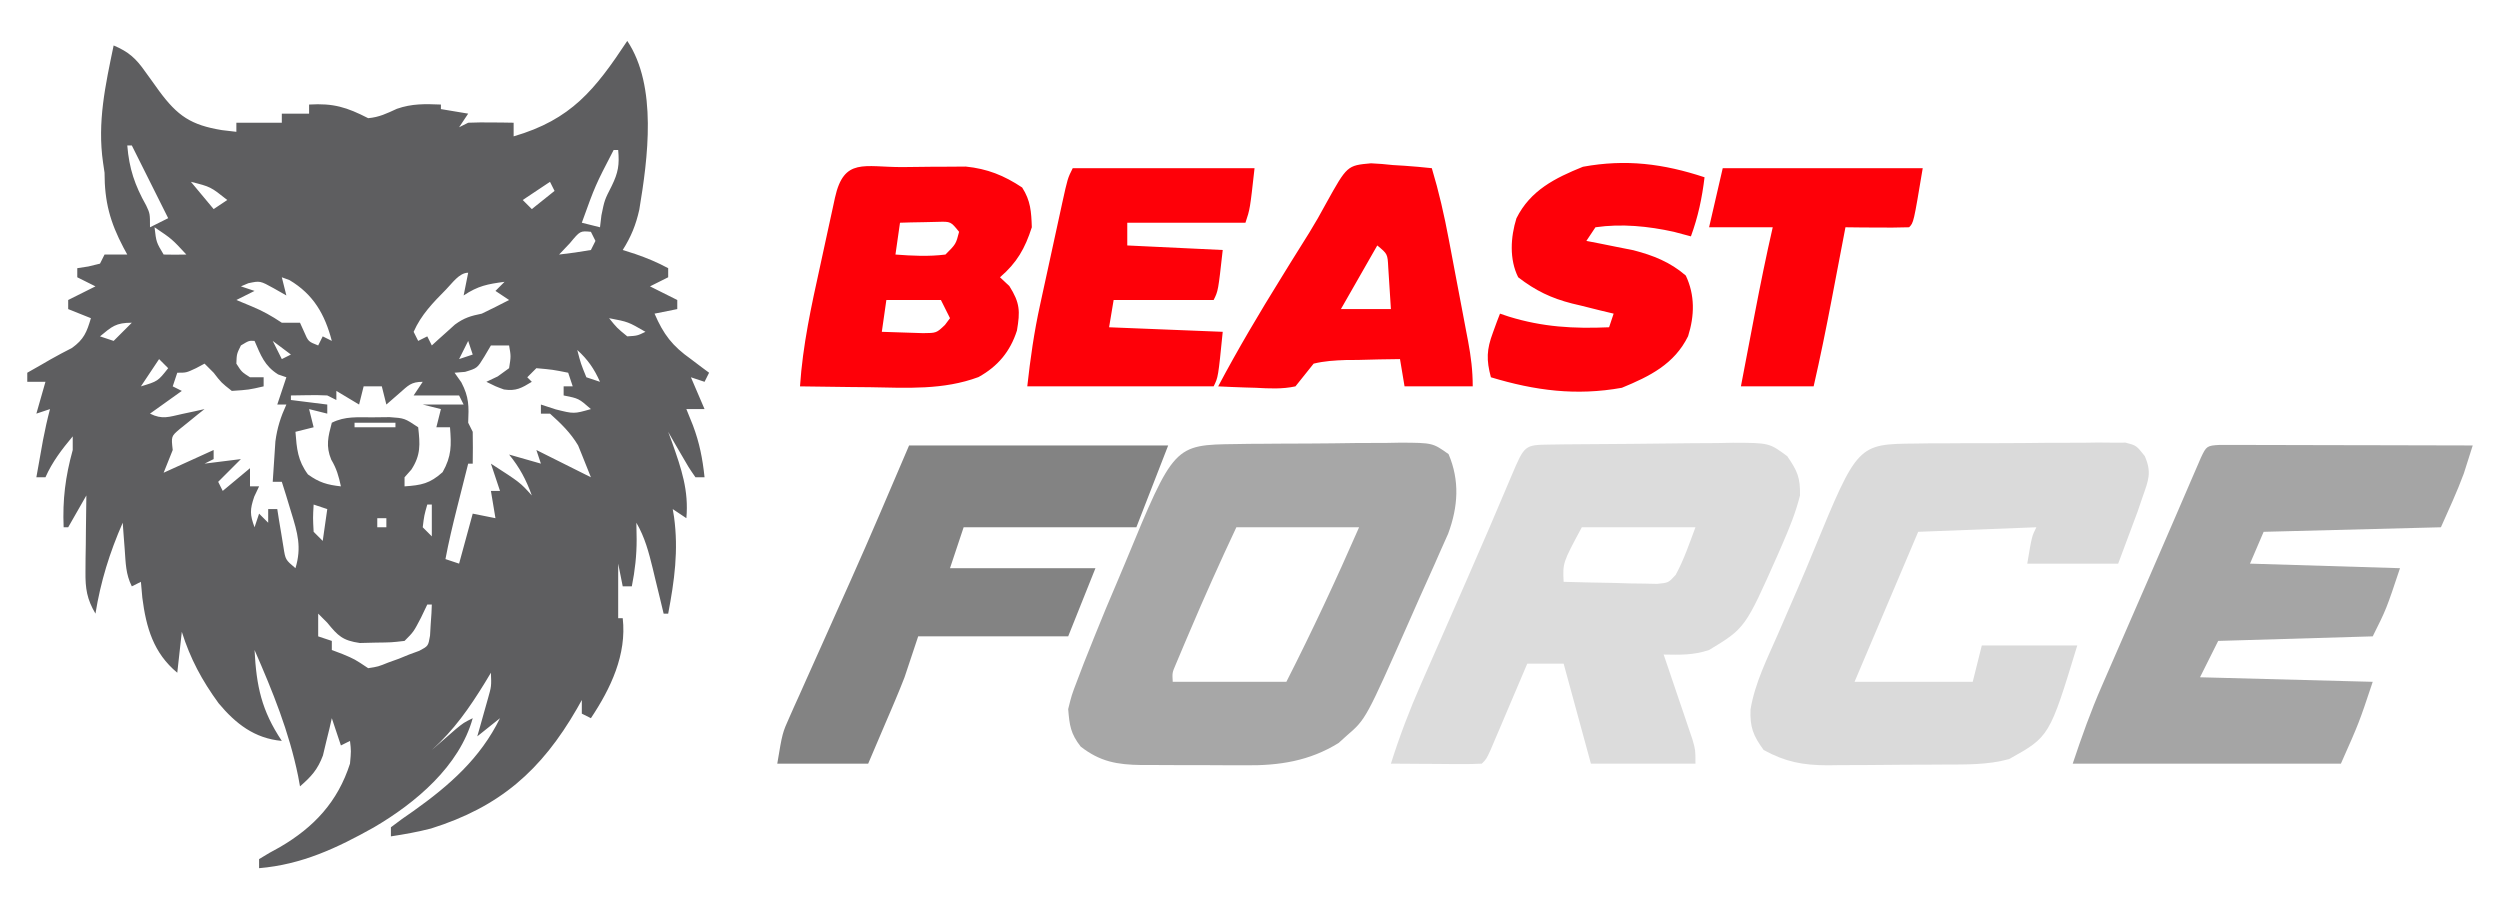
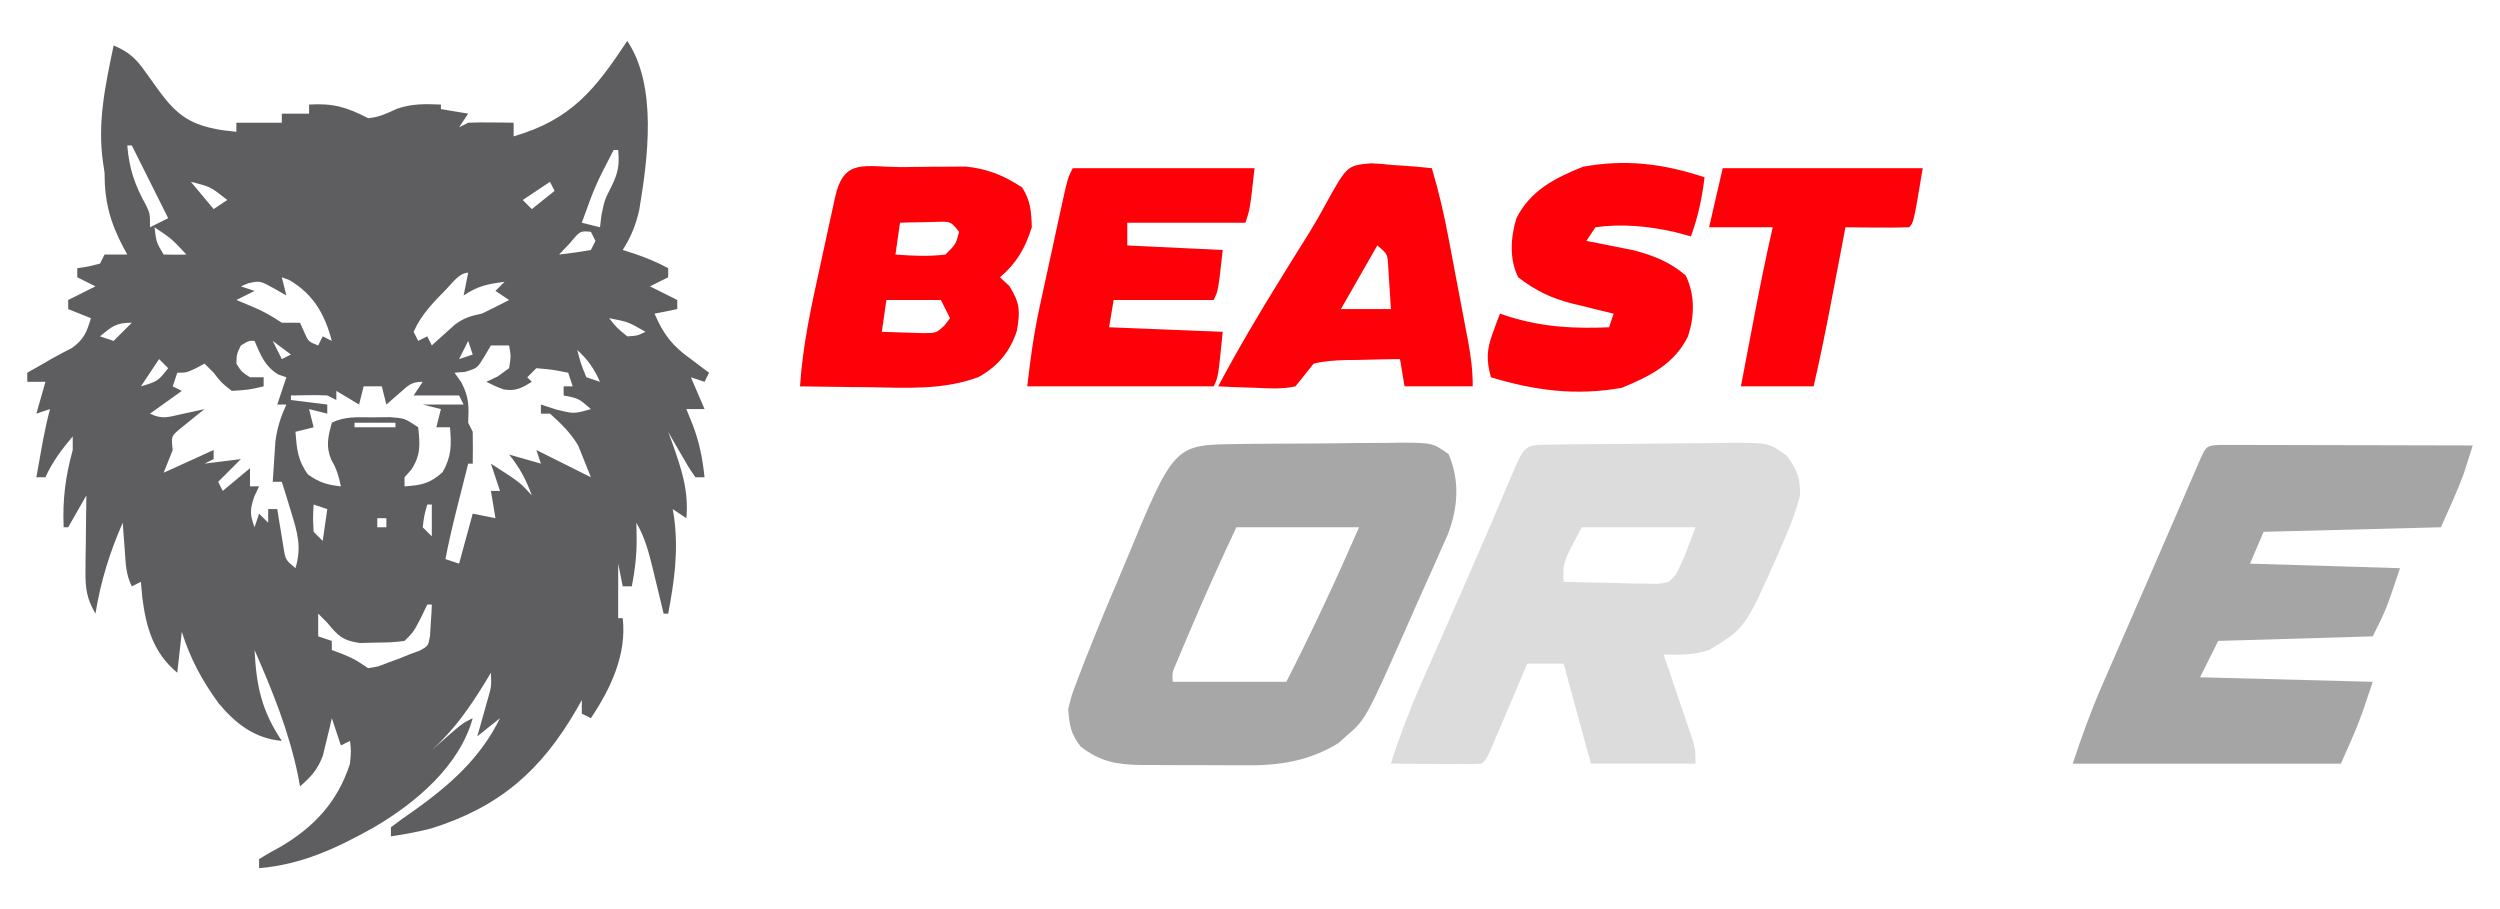
<svg xmlns="http://www.w3.org/2000/svg" version="1.1" width="550" height="200">
  <path d="M0 0 C6.665 9.997 4.52 25.889 2.645 37.129 C1.882 40.528 0.845 43.064 -1 46 C0.361 46.433 0.361 46.433 1.75 46.875 C4.322 47.765 6.613 48.715 9 50 C9 50.66 9 51.32 9 52 C7.68 52.66 6.36 53.32 5 54 C6.98 54.99 8.96 55.98 11 57 C11 57.66 11 58.32 11 59 C8.525 59.495 8.525 59.495 6 60 C7.988 64.605 9.913 67.109 14 70 C14.763 70.578 15.526 71.155 16.312 71.75 C16.869 72.162 17.426 72.575 18 73 C17.67 73.66 17.34 74.32 17 75 C16.01 74.67 15.02 74.34 14 74 C14.99 76.31 15.98 78.62 17 81 C15.667 81 14.333 81 13 81 C13.474 82.176 13.949 83.351 14.438 84.562 C15.888 88.401 16.576 91.927 17 96 C16.34 96 15.68 96 15 96 C13.492 93.812 13.492 93.812 11.875 91 C11.336 90.072 10.797 89.144 10.242 88.188 C9.832 87.466 9.422 86.744 9 86 C9.289 86.785 9.578 87.57 9.875 88.379 C11.901 94.113 13.554 98.904 13 105 C12.01 104.34 11.02 103.68 10 103 C10.143 103.857 10.143 103.857 10.289 104.73 C11.297 112.104 10.38 118.721 9 126 C8.67 126 8.34 126 8 126 C7.734 124.891 7.469 123.783 7.195 122.641 C6.839 121.177 6.482 119.713 6.125 118.25 C5.951 117.52 5.777 116.791 5.598 116.039 C4.721 112.467 3.873 109.206 2 106 C2.031 107.794 2.031 107.794 2.062 109.625 C2.069 113.18 1.699 116.506 1 120 C0.34 120 -0.32 120 -1 120 C-1.33 118.35 -1.66 116.7 -2 115 C-2 118.96 -2 122.92 -2 127 C-1.67 127 -1.34 127 -1 127 C-0.092 134.99 -3.625 142.437 -8 149 C-8.66 148.67 -9.32 148.34 -10 148 C-10 147.01 -10 146.02 -10 145 C-10.352 145.629 -10.704 146.258 -11.066 146.906 C-18.899 160.486 -28.019 168.517 -43.176 173.273 C-46.103 174.026 -49.012 174.55 -52 175 C-52 174.34 -52 173.68 -52 173 C-50.399 171.752 -48.742 170.578 -47.062 169.438 C-39.133 163.797 -32.32 157.827 -28 149 C-29.65 150.32 -31.3 151.64 -33 153 C-32.783 152.241 -32.567 151.481 -32.344 150.699 C-32.065 149.705 -31.787 148.711 -31.5 147.688 C-31.222 146.701 -30.943 145.715 -30.656 144.699 C-29.882 141.977 -29.882 141.977 -30 139 C-30.654 140.087 -30.654 140.087 -31.32 141.195 C-34.776 146.805 -38.104 151.582 -43 156 C-42.518 155.578 -42.036 155.157 -41.539 154.723 C-40.592 153.901 -40.592 153.901 -39.625 153.062 C-38.999 152.517 -38.372 151.972 -37.727 151.41 C-36 150 -36 150 -34 149 C-36.924 159.55 -46.548 167.644 -55.78 173.041 C-63.904 177.588 -71.586 181.202 -81 182 C-81 181.34 -81 180.68 -81 180 C-79.517 179.063 -77.986 178.201 -76.438 177.375 C-68.895 172.984 -63.683 167.364 -61 159 C-60.746 156.207 -60.746 156.207 -61 154 C-61.66 154.33 -62.32 154.66 -63 155 C-63.66 153.02 -64.32 151.04 -65 149 C-65.17 149.748 -65.34 150.495 -65.516 151.266 C-65.879 152.743 -65.879 152.743 -66.25 154.25 C-66.482 155.225 -66.714 156.199 -66.953 157.203 C-68.118 160.315 -69.513 161.842 -72 164 C-72.203 162.888 -72.203 162.888 -72.41 161.754 C-74.416 151.941 -78.001 143.148 -82 134 C-81.589 141.964 -80.477 147.285 -76 154 C-82.009 153.454 -86.155 150.209 -89.898 145.727 C-93.567 140.696 -96.132 135.933 -98 130 C-98.33 132.97 -98.66 135.94 -99 139 C-104.239 134.664 -105.851 129.052 -106.688 122.5 C-106.791 121.345 -106.894 120.19 -107 119 C-107.99 119.495 -107.99 119.495 -109 120 C-110.351 117.298 -110.339 114.882 -110.562 111.875 C-110.688 110.231 -110.688 110.231 -110.816 108.555 C-110.877 107.712 -110.938 106.869 -111 106 C-113.885 112.583 -115.852 118.901 -117 126 C-118.884 122.805 -119.238 120.485 -119.195 116.797 C-119.189 115.817 -119.182 114.838 -119.176 113.828 C-119.159 112.812 -119.142 111.797 -119.125 110.75 C-119.116 109.719 -119.107 108.688 -119.098 107.625 C-119.074 105.083 -119.041 102.542 -119 100 C-120.32 102.31 -121.64 104.62 -123 107 C-123.33 107 -123.66 107 -124 107 C-124.254 100.906 -123.62 95.873 -122 90 C-122 89.01 -122 88.02 -122 87 C-124.401 89.881 -126.473 92.564 -128 96 C-128.66 96 -129.32 96 -130 96 C-129.689 94.25 -129.376 92.5 -129.062 90.75 C-128.888 89.775 -128.714 88.801 -128.535 87.797 C-128.096 85.503 -127.597 83.257 -127 81 C-128.485 81.495 -128.485 81.495 -130 82 C-129.34 79.69 -128.68 77.38 -128 75 C-129.32 75 -130.64 75 -132 75 C-132 74.34 -132 73.68 -132 73 C-130.948 72.402 -129.896 71.804 -128.812 71.188 C-128.176 70.819 -127.539 70.45 -126.883 70.07 C-125.34 69.193 -123.767 68.37 -122.188 67.562 C-119.535 65.668 -118.916 64.08 -118 61 C-119.65 60.34 -121.3 59.68 -123 59 C-123 58.34 -123 57.68 -123 57 C-121.02 56.01 -119.04 55.02 -117 54 C-118.32 53.34 -119.64 52.68 -121 52 C-121 51.34 -121 50.68 -121 50 C-120.196 49.876 -119.391 49.752 -118.562 49.625 C-117.717 49.419 -116.871 49.212 -116 49 C-115.67 48.34 -115.34 47.68 -115 47 C-113.35 47 -111.7 47 -110 47 C-110.416 46.238 -110.416 46.238 -110.84 45.461 C-113.789 39.856 -115 35.398 -115 29 C-115.107 28.274 -115.214 27.549 -115.324 26.801 C-116.626 17.887 -114.807 9.709 -113 1 C-109.713 2.386 -108.098 3.841 -106.062 6.75 C-105.549 7.459 -105.036 8.168 -104.508 8.898 C-104.01 9.592 -103.513 10.285 -103 11 C-98.936 16.507 -95.991 18.51 -89.188 19.625 C-88.136 19.749 -87.084 19.872 -86 20 C-86 19.34 -86 18.68 -86 18 C-82.7 18 -79.4 18 -76 18 C-76 17.34 -76 16.68 -76 16 C-74.02 16 -72.04 16 -70 16 C-70 15.34 -70 14.68 -70 14 C-64.633 13.678 -61.724 14.585 -57 17 C-54.551 16.777 -52.923 15.965 -50.688 14.938 C-47.361 13.777 -44.497 13.863 -41 14 C-41 14.33 -41 14.66 -41 15 C-38.03 15.495 -38.03 15.495 -35 16 C-35.99 17.485 -35.99 17.485 -37 19 C-36.01 18.505 -36.01 18.505 -35 18 C-33.293 17.93 -31.583 17.916 -29.875 17.938 C-28.965 17.947 -28.055 17.956 -27.117 17.965 C-26.419 17.976 -25.72 17.988 -25 18 C-25 18.99 -25 19.98 -25 21 C-12.322 17.309 -7.128 10.768 0 0 Z M-2 21 C-1 23 -1 23 -1 23 Z M-110 23 C-109.573 28.13 -108.362 31.715 -105.84 36.203 C-105 38 -105 38 -105 41 C-103.68 40.34 -102.36 39.68 -101 39 C-101.266 38.469 -101.531 37.938 -101.805 37.391 C-104.203 32.594 -106.602 27.797 -109 23 C-109.33 23 -109.66 23 -110 23 Z M-3 24 C-7.032 31.774 -7.032 31.774 -10 40 C-8.68 40.33 -7.36 40.66 -6 41 C-5.845 39.701 -5.845 39.701 -5.688 38.375 C-5 35 -5 35 -3.438 31.938 C-1.973 28.944 -1.711 27.271 -2 24 C-2.33 24 -2.66 24 -3 24 Z M-96 31 C-94.35 32.98 -92.7 34.96 -91 37 C-90.01 36.34 -89.02 35.68 -88 35 C-91.67 32.088 -91.67 32.088 -96 31 Z M-17 31 C-18.98 32.32 -20.96 33.64 -23 35 C-22.34 35.66 -21.68 36.32 -21 37 C-19.35 35.68 -17.7 34.36 -16 33 C-16.33 32.34 -16.66 31.68 -17 31 Z M-104 41 C-103.621 44.291 -103.621 44.291 -102 47 C-100.334 47.041 -98.666 47.043 -97 47 C-100.175 43.574 -100.175 43.574 -104 41 Z M-12.625 44.5 C-13.409 45.325 -14.193 46.15 -15 47 C-12.657 46.744 -10.322 46.407 -8 46 C-7.67 45.34 -7.34 44.68 -7 44 C-7.33 43.34 -7.66 42.68 -8 42 C-10.363 41.77 -10.363 41.77 -12.625 44.5 Z M-76 52 C-75.67 53.32 -75.34 54.64 -75 56 C-75.907 55.484 -76.815 54.969 -77.75 54.438 C-80.778 52.761 -80.778 52.761 -83.375 53.312 C-83.911 53.539 -84.448 53.766 -85 54 C-84.01 54.33 -83.02 54.66 -82 55 C-83.98 55.99 -83.98 55.99 -86 57 C-84.36 57.681 -84.36 57.681 -82.688 58.375 C-80.179 59.416 -78.303 60.465 -76 62 C-74.68 62 -73.36 62 -72 62 C-71.711 62.639 -71.422 63.279 -71.125 63.938 C-70.172 66.152 -70.172 66.152 -68 67 C-67.67 66.34 -67.34 65.68 -67 65 C-66.34 65.33 -65.68 65.66 -65 66 C-66.523 60.183 -69.022 55.771 -74.312 52.625 C-74.869 52.419 -75.426 52.212 -76 52 Z M-39.875 54.688 C-42.728 57.581 -45.339 60.235 -47 64 C-46.67 64.66 -46.34 65.32 -46 66 C-45.34 65.67 -44.68 65.34 -44 65 C-43.67 65.66 -43.34 66.32 -43 67 C-42.312 66.368 -42.312 66.368 -41.609 65.723 C-40.996 65.175 -40.382 64.627 -39.75 64.062 C-39.147 63.517 -38.543 62.972 -37.922 62.41 C-35.879 60.911 -34.452 60.506 -32 60 C-29.985 59.031 -27.982 58.036 -26 57 C-26.99 56.34 -27.98 55.68 -29 55 C-28.34 54.34 -27.68 53.68 -27 53 C-30.735 53.498 -32.812 53.875 -36 56 C-35.67 54.35 -35.34 52.7 -35 51 C-37.002 51 -38.557 53.381 -39.875 54.688 Z M-4 61 C-2.271 63.146 -2.271 63.146 0 65 C2.219 64.864 2.219 64.864 4 64 C0.196 61.799 0.196 61.799 -4 61 Z M-116 65 C-115.01 65.33 -114.02 65.66 -113 66 C-111.68 64.68 -110.36 63.36 -109 62 C-112.517 62 -113.371 62.824 -116 65 Z M-78 66 C-77.34 67.32 -76.68 68.64 -76 70 C-75.34 69.67 -74.68 69.34 -74 69 C-75.32 68.01 -76.64 67.02 -78 66 Z M-35 66 C-35.66 67.32 -36.32 68.64 -37 70 C-36.01 69.67 -35.02 69.34 -34 69 C-34.33 68.01 -34.66 67.02 -35 66 Z M-101 67 C-100 69 -100 69 -100 69 Z M-30 67 C-30.474 67.804 -30.949 68.609 -31.438 69.438 C-33 72 -33 72 -35.688 72.812 C-36.832 72.905 -36.832 72.905 -38 73 C-37.505 73.701 -37.01 74.403 -36.5 75.125 C-34.795 78.393 -34.839 80.372 -35 84 C-34.67 84.66 -34.34 85.32 -34 86 C-33.96 88.333 -33.957 90.667 -34 93 C-34.33 93 -34.66 93 -35 93 C-35.647 95.562 -36.293 98.125 -36.938 100.688 C-37.12 101.409 -37.302 102.13 -37.49 102.873 C-38.418 106.568 -39.298 110.253 -40 114 C-39.01 114.33 -38.02 114.66 -37 115 C-36.01 111.37 -35.02 107.74 -34 104 C-32.35 104.33 -30.7 104.66 -29 105 C-29.33 103.02 -29.66 101.04 -30 99 C-29.34 99 -28.68 99 -28 99 C-28.66 97.02 -29.32 95.04 -30 93 C-23.571 97.143 -23.571 97.143 -21 100 C-22.249 96.541 -23.675 93.853 -26 91 C-23.69 91.66 -21.38 92.32 -19 93 C-19.33 92.01 -19.66 91.02 -20 90 C-16 92 -12 94 -8 96 C-8.651 94.327 -9.32 92.661 -10 91 C-10.268 90.34 -10.536 89.68 -10.812 89 C-12.478 86.194 -14.584 84.174 -17 82 C-17.66 82 -18.32 82 -19 82 C-19 81.34 -19 80.68 -19 80 C-17.927 80.351 -16.855 80.701 -15.75 81.062 C-11.746 82.067 -11.746 82.067 -8 81 C-10.672 78.657 -10.672 78.657 -14 78 C-14 77.34 -14 76.68 -14 76 C-13.34 76 -12.68 76 -12 76 C-12.33 75.01 -12.66 74.02 -13 73 C-16.403 72.323 -16.403 72.323 -20 72 C-20.66 72.66 -21.32 73.32 -22 74 C-21.67 74.33 -21.34 74.66 -21 75 C-23.265 76.375 -24.457 77.08 -27.125 76.688 C-29 76 -29 76 -31 75 C-30.175 74.608 -29.35 74.216 -28.5 73.812 C-27.675 73.214 -26.85 72.616 -26 72 C-25.582 69.373 -25.582 69.373 -26 67 C-27.32 67 -28.64 67 -30 67 Z M-11 68 C-10.225 70.992 -10.225 70.992 -9 74 C-8.01 74.33 -7.02 74.66 -6 75 C-7.293 72.116 -8.659 70.128 -11 68 Z M-103 70 C-104.98 72.97 -104.98 72.97 -107 76 C-103.274 74.881 -103.274 74.881 -101 72 C-101.66 71.34 -102.32 70.68 -103 70 Z M-85 67 C-85.924 68.862 -85.924 68.862 -86 71 C-84.833 72.833 -84.833 72.833 -83 74 C-82.01 74 -81.02 74 -80 74 C-80 74.66 -80 75.32 -80 76 C-83.25 76.75 -83.25 76.75 -87 77 C-89.312 75.188 -89.312 75.188 -91 73 C-91.66 72.34 -92.32 71.68 -93 71 C-93.928 71.495 -93.928 71.495 -94.875 72 C-97 73 -97 73 -99 73 C-99.33 73.99 -99.66 74.98 -100 76 C-99.34 76.33 -98.68 76.66 -98 77 C-100.31 78.65 -102.62 80.3 -105 82 C-102.278 83.361 -100.817 82.704 -97.875 82.062 C-96.965 81.868 -96.055 81.673 -95.117 81.473 C-94.419 81.317 -93.72 81.161 -93 81 C-93.505 81.398 -94.011 81.797 -94.531 82.207 C-95.181 82.737 -95.831 83.267 -96.5 83.812 C-97.15 84.335 -97.799 84.857 -98.469 85.395 C-100.345 86.992 -100.345 86.992 -100 90 C-100.99 92.475 -100.99 92.475 -102 95 C-98.37 93.35 -94.74 91.7 -91 90 C-91 90.66 -91 91.32 -91 92 C-91.66 92.33 -92.32 92.66 -93 93 C-89.04 92.505 -89.04 92.505 -85 92 C-86.65 93.65 -88.3 95.3 -90 97 C-89.67 97.66 -89.34 98.32 -89 99 C-86.03 96.525 -86.03 96.525 -83 94 C-83 95.32 -83 96.64 -83 98 C-82.34 98 -81.68 98 -81 98 C-81.526 99.114 -81.526 99.114 -82.062 100.25 C-83.045 103.132 -83.033 104.212 -82 107 C-81.67 106.01 -81.34 105.02 -81 104 C-80.34 104.66 -79.68 105.32 -79 106 C-79 105.01 -79 104.02 -79 103 C-78.34 103 -77.68 103 -77 103 C-76.879 103.771 -76.758 104.542 -76.633 105.336 C-76.465 106.339 -76.298 107.342 -76.125 108.375 C-75.881 109.872 -75.881 109.872 -75.633 111.398 C-75.204 114.143 -75.204 114.143 -73 116 C-71.598 111.388 -72.537 108.228 -73.938 103.688 C-74.318 102.433 -74.698 101.179 -75.09 99.887 C-75.39 98.934 -75.691 97.981 -76 97 C-76.66 97 -77.32 97 -78 97 C-77.885 95.104 -77.758 93.208 -77.625 91.312 C-77.555 90.257 -77.486 89.201 -77.414 88.113 C-77.012 85.093 -76.259 82.759 -75 80 C-75.66 80 -76.32 80 -77 80 C-76.34 78.02 -75.68 76.04 -75 74 C-75.598 73.794 -76.196 73.588 -76.812 73.375 C-79.81 71.491 -80.614 69.189 -82 66 C-83.224 65.925 -83.224 65.925 -85 67 Z M-50.125 77.5 C-51.548 78.737 -51.548 78.737 -53 80 C-53.33 78.68 -53.66 77.36 -54 76 C-55.32 76 -56.64 76 -58 76 C-58.33 77.32 -58.66 78.64 -59 80 C-60.65 79.01 -62.3 78.02 -64 77 C-64 77.66 -64 78.32 -64 79 C-64.66 78.67 -65.32 78.34 -66 78 C-67.373 77.931 -68.75 77.915 -70.125 77.938 C-72.043 77.968 -72.043 77.968 -74 78 C-74 78.33 -74 78.66 -74 79 C-71.36 79.33 -68.72 79.66 -66 80 C-66 80.66 -66 81.32 -66 82 C-67.32 81.67 -68.64 81.34 -70 81 C-69.67 82.32 -69.34 83.64 -69 85 C-70.32 85.33 -71.64 85.66 -73 86 C-72.711 89.754 -72.513 92.304 -70.25 95.375 C-67.779 97.16 -66.006 97.666 -63 98 C-63.475 95.785 -63.952 94.079 -65.125 92.125 C-66.359 89.127 -65.821 87.08 -65 84 C-62.044 82.522 -59.35 82.829 -56.062 82.812 C-54.816 82.798 -53.569 82.784 -52.285 82.77 C-49 83 -49 83 -46 85 C-45.581 88.768 -45.405 91.083 -47.5 94.312 C-47.995 94.869 -48.49 95.426 -49 96 C-49 96.66 -49 97.32 -49 98 C-45.278 97.746 -43.443 97.396 -40.625 94.875 C-38.636 91.357 -38.688 88.98 -39 85 C-39.99 85 -40.98 85 -42 85 C-41.67 83.68 -41.34 82.36 -41 81 C-42.32 80.67 -43.64 80.34 -45 80 C-42.03 80 -39.06 80 -36 80 C-36.495 79.01 -36.495 79.01 -37 78 C-40.3 78 -43.6 78 -47 78 C-46.34 77.01 -45.68 76.02 -45 75 C-47.589 75 -48.201 75.827 -50.125 77.5 Z M-60 84 C-60 84.33 -60 84.66 -60 85 C-57.03 85 -54.06 85 -51 85 C-51 84.67 -51 84.34 -51 84 C-53.97 84 -56.94 84 -60 84 Z M-84 98 C-83 100 -83 100 -83 100 Z M-69 102 C-69.167 104.917 -69.167 104.917 -69 108 C-68.34 108.66 -67.68 109.32 -67 110 C-66.67 107.69 -66.34 105.38 -66 103 C-66.99 102.67 -67.98 102.34 -69 102 Z M-44 102 C-44.68 104.397 -44.68 104.397 -45 107 C-44.34 107.66 -43.68 108.32 -43 109 C-43 106.69 -43 104.38 -43 102 C-43.33 102 -43.66 102 -44 102 Z M-61 104 C-60 107 -60 107 -60 107 Z M-64 105 C-63 107 -63 107 -63 107 Z M-58 105 C-57 107 -57 107 -57 107 Z M-55 105 C-55 105.66 -55 106.32 -55 107 C-54.34 107 -53.68 107 -53 107 C-53 106.34 -53 105.68 -53 105 C-53.66 105 -54.32 105 -55 105 Z M-29 106 C-28 110 -28 110 -28 110 Z M-107 114 C-106 117 -106 117 -106 117 Z M-41 115 C-40 117 -40 117 -40 117 Z M-71 116 C-70 118 -70 118 -70 118 Z M-43 121 C-42 123 -42 123 -42 123 Z M-69 123 C-68 125 -68 125 -68 125 Z M-64 123 C-63 126 -63 126 -63 126 Z M-48 123 C-47 125 -47 125 -47 125 Z M-49 125 C-48 127 -48 127 -48 127 Z M-44 124 C-44.454 124.949 -44.907 125.897 -45.375 126.875 C-47 130 -47 130 -49 132 C-51.898 132.336 -51.898 132.336 -55.375 132.375 C-56.517 132.403 -57.659 132.432 -58.836 132.461 C-62.614 131.911 -63.633 130.907 -66 128 C-66.66 127.34 -67.32 126.68 -68 126 C-68 127.65 -68 129.3 -68 131 C-67.01 131.33 -66.02 131.66 -65 132 C-65 132.66 -65 133.32 -65 134 C-63.855 134.433 -63.855 134.433 -62.688 134.875 C-60 136 -60 136 -57 138 C-54.811 137.66 -54.811 137.66 -52.562 136.75 C-51.801 136.477 -51.039 136.203 -50.254 135.922 C-49.51 135.618 -48.766 135.313 -48 135 C-47.261 134.729 -46.523 134.459 -45.762 134.18 C-43.784 133.132 -43.784 133.132 -43.391 130.836 C-43.321 129.618 -43.321 129.618 -43.25 128.375 C-43.193 127.558 -43.137 126.74 -43.078 125.898 C-43.052 125.272 -43.027 124.645 -43 124 C-43.33 124 -43.66 124 -44 124 Z M-4 128 C-3 130 -3 130 -3 130 Z M-27 146 C-26 148 -26 148 -26 148 Z " fill="#5E5E60" transform="translate(138,9)" />
  <path d="M0 0 C-0.549 4.571 -1.417 8.674 -3 13 C-4.237 12.67 -5.475 12.34 -6.75 12 C-12.379 10.756 -18.272 10.169 -24 11 C-24.99 12.485 -24.99 12.485 -26 14 C-25.059 14.182 -24.118 14.364 -23.148 14.551 C-21.903 14.802 -20.658 15.054 -19.375 15.312 C-18.145 15.556 -16.915 15.8 -15.648 16.051 C-11.284 17.186 -7.554 18.653 -4.125 21.625 C-2.086 25.929 -2.193 30.448 -3.621 34.965 C-6.649 41.114 -12.071 43.794 -18.188 46.312 C-28.23 48.124 -37.303 46.935 -47 44 C-48.028 40.169 -47.946 37.894 -46.562 34.188 C-46.275 33.397 -45.988 32.607 -45.691 31.793 C-45.463 31.201 -45.235 30.61 -45 30 C-44.357 30.217 -43.714 30.433 -43.051 30.656 C-35.569 32.962 -28.796 33.335 -21 33 C-20.67 32.01 -20.34 31.02 -20 30 C-21.013 29.758 -22.026 29.515 -23.07 29.266 C-24.422 28.928 -25.774 28.589 -27.125 28.25 C-27.79 28.093 -28.455 27.935 -29.141 27.773 C-33.738 26.602 -37.188 24.943 -41 22 C-42.97 18.06 -42.678 13.18 -41.387 9.027 C-38.318 2.876 -32.911 0.176 -26.75 -2.312 C-17.321 -4.041 -9.046 -2.992 0 0 Z M-176.492 -2.24 C-174.404 -2.25 -172.318 -2.281 -170.23 -2.312 C-168.891 -2.319 -167.551 -2.324 -166.211 -2.328 C-164.997 -2.337 -163.783 -2.347 -162.533 -2.356 C-157.808 -1.88 -154.108 -0.405 -150.125 2.25 C-148.26 5.151 -148.114 7.581 -148 11 C-149.508 15.683 -151.271 18.785 -155 22 C-154.319 22.639 -153.639 23.279 -152.938 23.938 C-150.591 27.647 -150.554 29.488 -151.273 33.719 C-152.742 38.329 -155.481 41.609 -159.728 43.955 C-167.46 46.836 -175.448 46.33 -183.562 46.188 C-185.063 46.172 -186.564 46.159 -188.064 46.146 C-191.71 46.114 -195.355 46.062 -199 46 C-198.407 36.97 -196.502 28.309 -194.562 19.492 C-193.995 16.914 -193.438 14.333 -192.883 11.752 C-192.527 10.114 -192.17 8.477 -191.812 6.84 C-191.646 6.067 -191.479 5.294 -191.307 4.498 C-189.337 -4.399 -184.875 -2.217 -176.492 -2.24 Z M-177 10 C-177.33 12.31 -177.66 14.62 -178 17 C-174.292 17.283 -170.697 17.463 -167 17 C-164.695 14.697 -164.695 14.697 -164 12 C-165.837 9.728 -165.837 9.728 -168.602 9.805 C-169.599 9.828 -170.597 9.851 -171.625 9.875 C-172.628 9.893 -173.631 9.911 -174.664 9.93 C-175.82 9.964 -175.82 9.964 -177 10 Z M-180 27 C-180.33 29.31 -180.66 31.62 -181 34 C-179.063 34.081 -177.125 34.139 -175.188 34.188 C-174.109 34.222 -173.03 34.257 -171.918 34.293 C-168.981 34.265 -168.981 34.265 -167.113 32.488 C-166.746 31.997 -166.379 31.506 -166 31 C-166.66 29.68 -167.32 28.36 -168 27 C-171.96 27 -175.92 27 -180 27 Z M-139 -2 C-125.8 -2 -112.6 -2 -99 -2 C-100 7 -100 7 -101 10 C-109.58 10 -118.16 10 -127 10 C-127 11.65 -127 13.3 -127 15 C-120.07 15.33 -113.14 15.66 -106 16 C-107 25 -107 25 -108 27 C-115.26 27 -122.52 27 -130 27 C-130.33 28.98 -130.66 30.96 -131 33 C-122.75 33.33 -114.5 33.66 -106 34 C-107 44 -107 44 -108 46 C-121.53 46 -135.06 46 -149 46 C-148.319 39.871 -147.505 34.08 -146.188 28.098 C-146.014 27.294 -145.84 26.49 -145.661 25.662 C-145.297 23.982 -144.93 22.302 -144.562 20.623 C-143.996 18.046 -143.439 15.467 -142.883 12.889 C-142.527 11.25 -142.17 9.611 -141.812 7.973 C-141.646 7.202 -141.479 6.431 -141.307 5.637 C-140.116 0.232 -140.116 0.232 -139 -2 Z M-73.379 -3.074 C-71.77 -3.002 -70.163 -2.872 -68.562 -2.688 C-67.322 -2.613 -67.322 -2.613 -66.057 -2.537 C-64.034 -2.408 -62.016 -2.211 -60 -2 C-58.441 3.174 -57.27 8.328 -56.273 13.637 C-56.045 14.84 -56.045 14.84 -55.811 16.067 C-55.492 17.75 -55.174 19.433 -54.858 21.116 C-54.374 23.691 -53.883 26.265 -53.391 28.838 C-53.08 30.479 -52.77 32.12 -52.461 33.762 C-52.314 34.528 -52.167 35.295 -52.016 36.085 C-51.385 39.475 -51 42.537 -51 46 C-55.95 46 -60.9 46 -66 46 C-66.495 43.03 -66.495 43.03 -67 40 C-70.085 40.023 -73.166 40.1 -76.25 40.188 C-77.123 40.193 -77.995 40.199 -78.895 40.205 C-81.36 40.29 -83.601 40.417 -86 41 C-87.348 42.655 -88.682 44.321 -90 46 C-92.931 46.636 -95.768 46.473 -98.75 46.312 C-99.543 46.29 -100.336 46.267 -101.152 46.244 C-103.102 46.185 -105.051 46.096 -107 46 C-102.655 37.805 -97.951 29.881 -93.062 22 C-92.385 20.902 -91.708 19.803 -91.01 18.672 C-89.665 16.496 -88.31 14.327 -86.944 12.165 C-85.656 10.068 -84.429 7.933 -83.269 5.762 C-78.629 -2.596 -78.629 -2.596 -73.379 -3.074 Z M-72 15 C-74.64 19.62 -77.28 24.24 -80 29 C-76.37 29 -72.74 29 -69 29 C-69.114 27.041 -69.241 25.083 -69.375 23.125 C-69.445 22.034 -69.514 20.944 -69.586 19.82 C-69.733 16.87 -69.733 16.87 -72 15 Z M4 -2 C18.52 -2 33.04 -2 48 -2 C46 10 46 10 45 11 C42.647 11.073 40.292 11.084 37.938 11.062 C36.647 11.053 35.357 11.044 34.027 11.035 C33.028 11.024 32.029 11.012 31 11 C30.859 11.74 30.718 12.481 30.573 13.244 C29.925 16.642 29.275 20.04 28.625 23.438 C28.403 24.602 28.182 25.767 27.953 26.967 C26.733 33.337 25.447 39.678 24 46 C18.72 46 13.44 46 8 46 C8.79 41.854 9.582 37.708 10.375 33.562 C10.708 31.815 10.708 31.815 11.047 30.033 C12.267 23.663 13.553 17.322 15 11 C10.38 11 5.76 11 1 11 C1.99 6.71 2.98 2.42 4 -2 Z " fill="#FE0008" transform="translate(375,39)" />
  <path d="M0 0 C1.065 -0.016 2.13 -0.032 3.227 -0.049 C8.112 -0.093 12.996 -0.134 17.881 -0.157 C20.459 -0.174 23.037 -0.201 25.615 -0.239 C29.325 -0.294 33.033 -0.316 36.743 -0.331 C37.895 -0.353 39.048 -0.376 40.235 -0.399 C48.237 -0.378 48.237 -0.378 52.209 2.562 C54.43 5.809 55.082 7.226 55.009 11.193 C54.055 15.033 52.587 18.57 51.009 22.193 C50.728 22.837 50.448 23.481 50.159 24.145 C42.949 40.386 42.949 40.386 35.009 45.193 C31.536 46.351 28.648 46.262 25.009 46.193 C25.221 46.813 25.433 47.434 25.651 48.073 C26.609 50.882 27.559 53.694 28.509 56.505 C29.01 57.97 29.01 57.97 29.521 59.464 C29.836 60.402 30.152 61.34 30.478 62.306 C30.771 63.17 31.064 64.034 31.366 64.925 C32.009 67.193 32.009 67.193 32.009 70.193 C24.419 70.193 16.829 70.193 9.009 70.193 C7.029 62.933 5.049 55.673 3.009 48.193 C0.369 48.193 -2.271 48.193 -4.991 48.193 C-5.259 48.824 -5.526 49.455 -5.802 50.105 C-7.008 52.948 -8.218 55.789 -9.429 58.63 C-9.85 59.624 -10.27 60.617 -10.704 61.64 C-11.107 62.584 -11.51 63.529 -11.925 64.501 C-12.297 65.376 -12.668 66.251 -13.052 67.152 C-13.991 69.193 -13.991 69.193 -14.991 70.193 C-16.48 70.28 -17.973 70.3 -19.464 70.291 C-20.363 70.287 -21.262 70.284 -22.188 70.281 C-23.607 70.268 -23.607 70.268 -25.054 70.255 C-26.003 70.251 -26.953 70.246 -27.931 70.242 C-30.284 70.23 -32.638 70.213 -34.991 70.193 C-33.077 64.141 -30.866 58.322 -28.296 52.521 C-27.947 51.724 -27.597 50.927 -27.238 50.105 C-26.117 47.55 -24.992 44.996 -23.866 42.443 C-22.712 39.813 -21.558 37.183 -20.405 34.552 C-19.648 32.826 -18.891 31.1 -18.133 29.374 C-14.838 21.862 -11.602 14.327 -8.417 6.768 C-5.578 0.076 -5.578 0.076 0 0 Z M7.009 18.193 C2.806 26.008 2.806 26.008 3.009 30.193 C6.779 30.309 10.549 30.38 14.321 30.443 C15.393 30.476 16.465 30.51 17.569 30.544 C19.111 30.564 19.111 30.564 20.685 30.583 C22.106 30.615 22.106 30.615 23.557 30.647 C26.072 30.407 26.072 30.407 27.654 28.668 C29.469 25.351 30.681 21.734 32.009 18.193 C23.759 18.193 15.509 18.193 7.009 18.193 Z " fill="#DCDCDC" transform="translate(340.991,97.807)" />
  <path d="M0 0 C0.968 -0.016 1.936 -0.032 2.933 -0.048 C4.491 -0.056 4.491 -0.056 6.08 -0.065 C7.689 -0.078 7.689 -0.078 9.33 -0.092 C11.596 -0.107 13.862 -0.115 16.128 -0.119 C19.599 -0.131 23.067 -0.18 26.537 -0.231 C28.739 -0.24 30.941 -0.247 33.143 -0.252 C34.701 -0.281 34.701 -0.281 36.29 -0.311 C43.305 -0.267 43.305 -0.267 46.797 2.216 C49.282 8.059 48.894 13.804 46.706 19.711 C46.073 21.181 45.421 22.642 44.752 24.095 C44.406 24.884 44.061 25.672 43.705 26.484 C42.607 28.974 41.485 31.452 40.361 33.931 C39.623 35.6 38.886 37.269 38.15 38.939 C28.597 60.523 28.597 60.523 24.424 64.119 C23.822 64.662 23.22 65.204 22.6 65.763 C16.192 69.737 9.513 70.759 2.096 70.67 C0.867 70.67 0.867 70.67 -0.386 70.671 C-2.1 70.669 -3.814 70.659 -5.528 70.643 C-8.146 70.619 -10.763 70.622 -13.381 70.629 C-15.055 70.623 -16.73 70.616 -18.404 70.607 C-19.181 70.608 -19.959 70.609 -20.759 70.61 C-26.145 70.54 -29.872 69.875 -34.139 66.556 C-36.356 63.705 -36.597 61.897 -36.889 58.306 C-36.13 55.229 -36.13 55.229 -34.873 51.947 C-34.406 50.72 -33.938 49.494 -33.457 48.23 C-32.937 46.921 -32.414 45.613 -31.889 44.306 C-31.629 43.654 -31.369 43.001 -31.102 42.329 C-29.465 38.237 -27.767 34.175 -26.024 30.128 C-25.432 28.743 -24.849 27.355 -24.274 25.964 C-13.617 0.171 -13.617 0.171 0 0 Z M0.111 18.306 C-3.498 25.977 -6.955 33.689 -10.264 41.494 C-10.621 42.332 -10.979 43.169 -11.348 44.032 C-11.678 44.818 -12.009 45.603 -12.35 46.412 C-12.795 47.466 -12.795 47.466 -13.25 48.542 C-14.002 50.307 -14.002 50.307 -13.889 52.306 C-5.639 52.306 2.611 52.306 11.111 52.306 C16.814 41.104 22.073 29.823 27.111 18.306 C18.201 18.306 9.291 18.306 0.111 18.306 Z " fill="#A7A7A7" transform="translate(271.889,97.694)" />
  <path d="M0 0 C1.028 0.002 2.056 0.004 3.116 0.007 C4.857 0.007 4.857 0.007 6.634 0.007 C8.529 0.015 8.529 0.015 10.463 0.023 C12.392 0.025 12.392 0.025 14.36 0.027 C17.784 0.031 21.209 0.041 24.633 0.052 C28.125 0.062 31.617 0.066 35.109 0.071 C41.966 0.082 48.822 0.099 55.678 0.12 C55.268 1.435 54.849 2.747 54.428 4.058 C54.196 4.789 53.964 5.52 53.725 6.273 C52.244 10.302 50.421 14.198 48.678 18.12 C35.808 18.45 22.938 18.78 9.678 19.12 C8.688 21.43 7.698 23.74 6.678 26.12 C23.013 26.615 23.013 26.615 39.678 27.12 C36.678 36.12 36.678 36.12 33.678 42.12 C22.458 42.45 11.238 42.78 -0.322 43.12 C-1.642 45.76 -2.962 48.4 -4.322 51.12 C8.218 51.45 20.758 51.78 33.678 52.12 C30.678 61.12 30.678 61.12 26.678 70.12 C7.208 70.12 -12.262 70.12 -32.322 70.12 C-30.357 64.226 -28.363 58.613 -25.881 52.956 C-25.557 52.209 -25.232 51.462 -24.898 50.692 C-23.856 48.291 -22.808 45.893 -21.76 43.495 C-21.039 41.84 -20.319 40.185 -19.599 38.529 C-18.172 35.249 -16.744 31.97 -15.313 28.692 C-13.56 24.669 -11.817 20.642 -10.08 16.612 C-9.617 15.539 -9.153 14.466 -8.676 13.361 C-7.834 11.411 -6.993 9.46 -6.154 7.508 C-5.788 6.664 -5.422 5.819 -5.045 4.948 C-4.733 4.226 -4.421 3.503 -4.1 2.758 C-2.935 0.304 -2.816 0.146 0 0 Z " fill="#A5A5A5" transform="translate(488.322,97.88)" />
-   <path d="M0 0 C1.071 -0.016 2.142 -0.032 3.246 -0.048 C4.392 -0.048 5.538 -0.049 6.718 -0.049 C7.903 -0.056 9.087 -0.064 10.307 -0.072 C12.807 -0.083 15.307 -0.086 17.807 -0.081 C21.641 -0.08 25.474 -0.122 29.308 -0.166 C31.736 -0.171 34.165 -0.174 36.593 -0.174 C37.743 -0.19 38.893 -0.207 40.078 -0.224 C41.675 -0.21 41.675 -0.21 43.305 -0.195 C44.242 -0.197 45.18 -0.199 46.146 -0.202 C48.523 0.42 48.523 0.42 50.379 2.768 C51.939 6.384 51.19 8.062 49.898 11.732 C49.534 12.801 49.171 13.87 48.796 14.971 C47.386 18.792 45.953 22.606 44.523 26.42 C37.923 26.42 31.323 26.42 24.523 26.42 C25.523 20.42 25.523 20.42 26.523 18.42 C17.943 18.75 9.363 19.08 0.523 19.42 C-4.097 30.31 -8.717 41.2 -13.477 52.42 C-4.897 52.42 3.683 52.42 12.523 52.42 C13.183 49.78 13.843 47.14 14.523 44.42 C21.453 44.42 28.383 44.42 35.523 44.42 C29.413 64.472 29.413 64.472 20.523 69.42 C15.776 70.729 10.979 70.599 6.093 70.623 C5.185 70.629 4.276 70.634 3.34 70.64 C1.422 70.65 -0.496 70.656 -2.414 70.66 C-5.335 70.67 -8.255 70.701 -11.176 70.732 C-13.045 70.739 -14.913 70.744 -16.782 70.748 C-18.082 70.767 -18.082 70.767 -19.409 70.785 C-24.854 70.766 -28.672 70.048 -33.477 67.42 C-35.774 64.261 -36.516 62.4 -36.36 58.494 C-35.397 52.681 -32.696 47.343 -30.352 41.982 C-29.853 40.828 -29.354 39.673 -28.839 38.483 C-27.843 36.18 -26.844 33.878 -25.841 31.577 C-24.679 28.887 -23.547 26.188 -22.438 23.475 C-12.806 0.115 -12.806 0.115 0 0 Z " fill="#DADADA" transform="translate(421.477,97.58)" />
-   <path d="M0 0 C18.81 0 37.62 0 57 0 C53.535 8.91 53.535 8.91 50 18 C37.46 18 24.92 18 12 18 C11.01 20.97 10.02 23.94 9 27 C19.56 27 30.12 27 41 27 C39.02 31.95 37.04 36.9 35 42 C24.11 42 13.22 42 2 42 C1.01 44.97 0.02 47.94 -1 51 C-1.656 52.688 -2.332 54.369 -3.043 56.035 C-3.36 56.784 -3.678 57.533 -4.005 58.305 C-4.395 59.215 -4.785 60.125 -5.188 61.062 C-6.446 64.012 -7.704 66.961 -9 70 C-15.6 70 -22.2 70 -29 70 C-27.875 63.25 -27.875 63.25 -26.285 59.705 C-25.934 58.912 -25.583 58.12 -25.221 57.303 C-24.838 56.459 -24.456 55.615 -24.062 54.746 C-23.464 53.402 -23.464 53.402 -22.854 52.031 C-21.576 49.163 -20.288 46.3 -19 43.438 C-17.742 40.628 -16.487 37.817 -15.232 35.005 C-14.454 33.263 -13.674 31.521 -12.891 29.781 C-8.465 19.907 -4.265 9.952 0 0 Z " fill="#838383" transform="translate(200,98)" />
</svg>